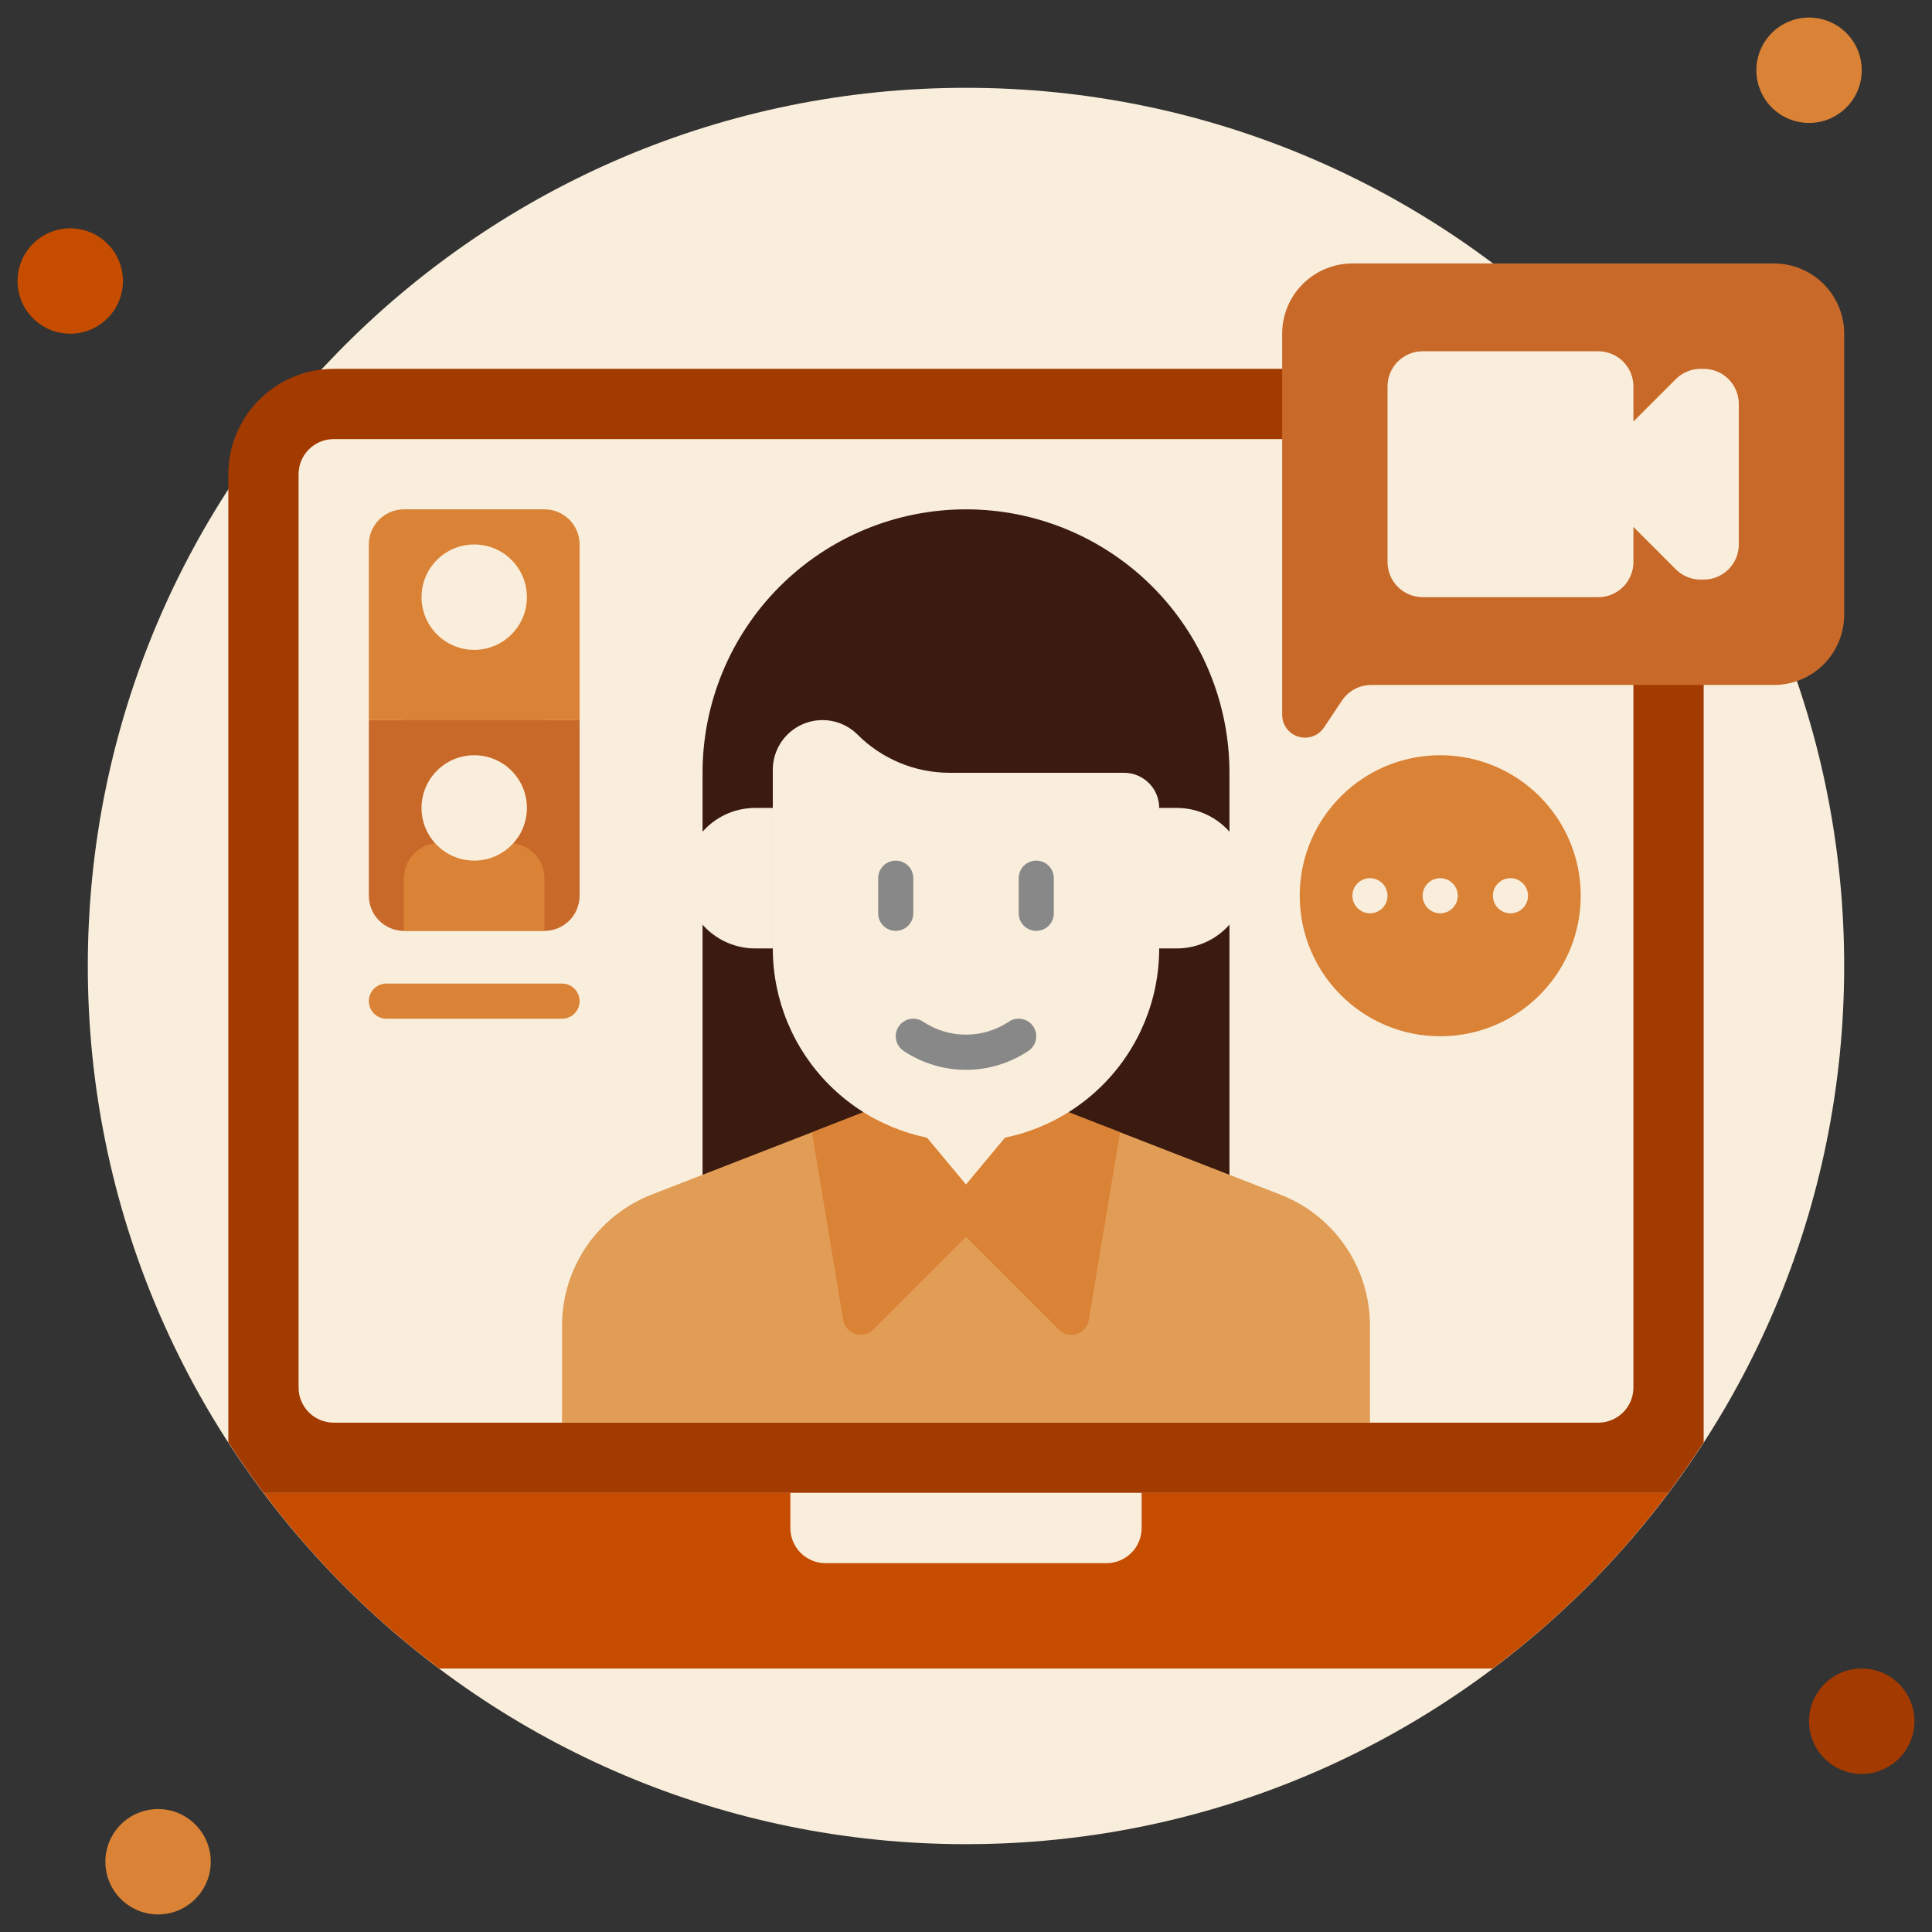
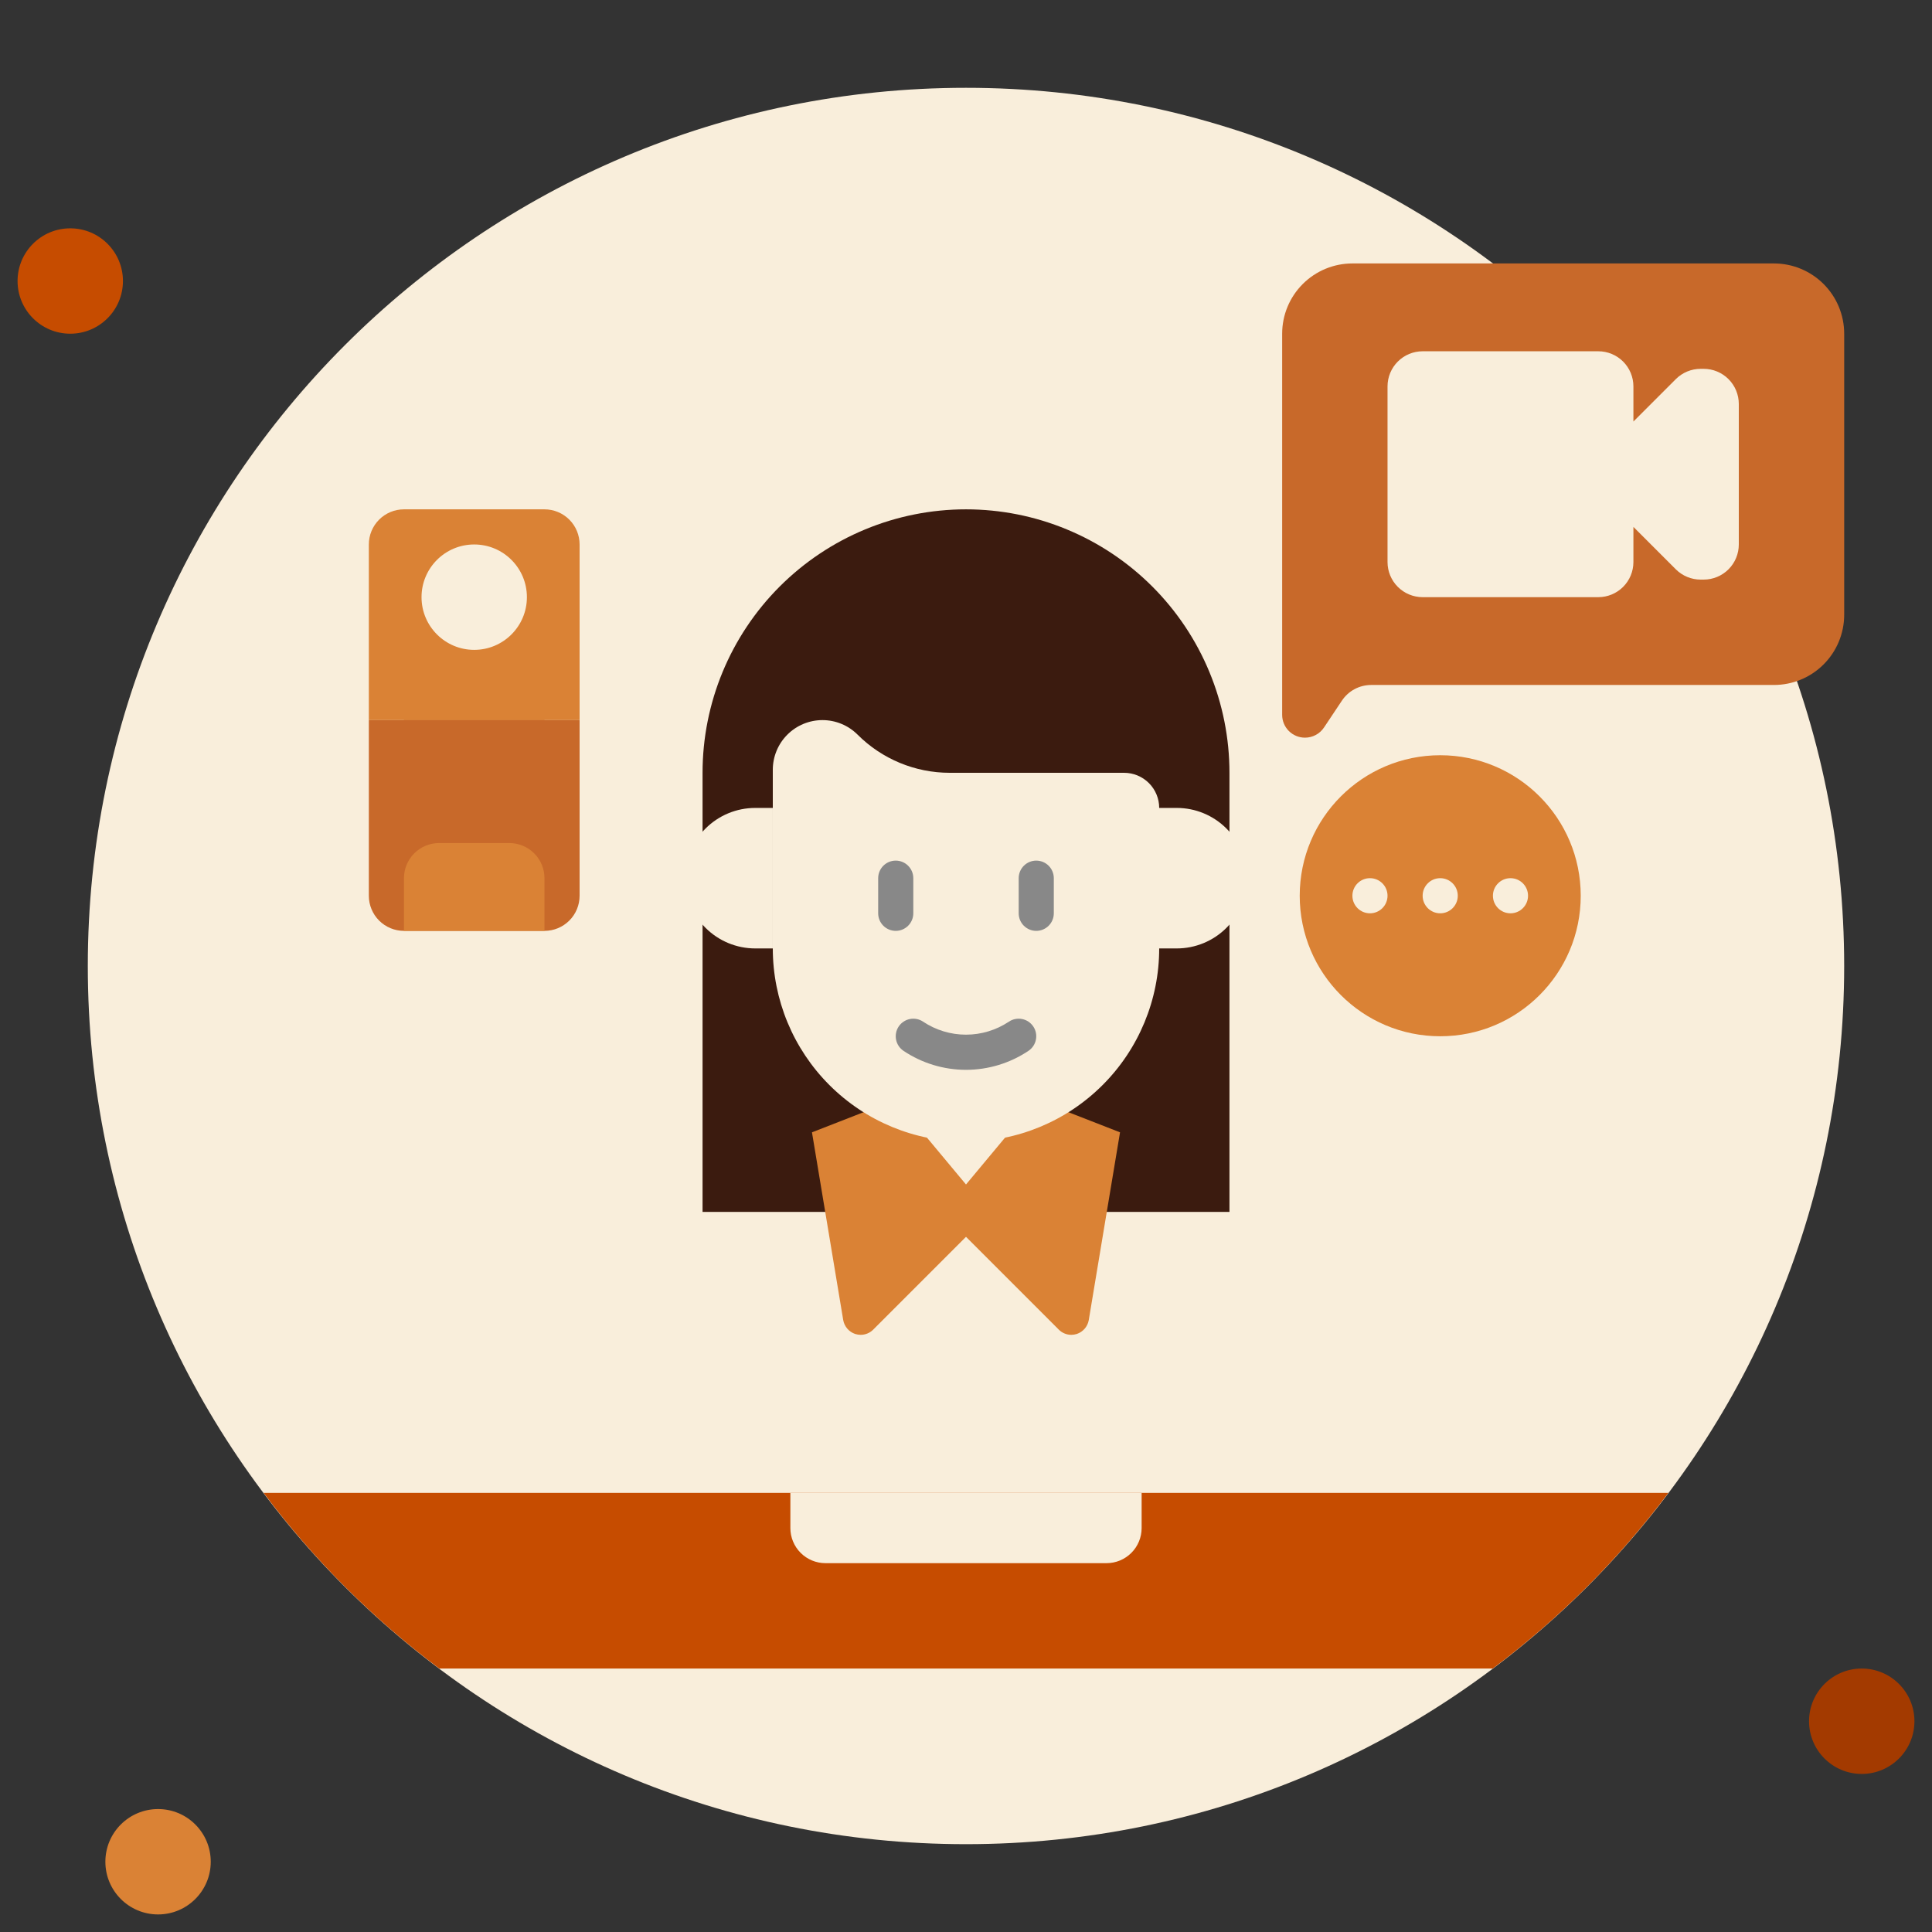
<svg xmlns="http://www.w3.org/2000/svg" width="120" height="120" viewBox="0 0 120 120" fill="none">
  <rect x="0" y="0" width="120" height="120" fill="#333333" stroke="none" />
  <path d="M59.999 114.545C90.124 114.545 114.545 90.124 114.545 60C114.545 29.875 90.124 5.454 59.999 5.454C29.875 5.454 5.454 29.875 5.454 60C5.454 90.124 29.875 114.545 59.999 114.545Z" fill="#F9EEDB" />
  <path d="M4.364 20.727C6.171 20.727 7.636 19.262 7.636 17.454C7.636 15.647 6.171 14.182 4.364 14.182C2.556 14.182 1.091 15.647 1.091 17.454C1.091 19.262 2.556 20.727 4.364 20.727Z" fill="#C64C00" />
-   <path d="M112.364 7.636C114.171 7.636 115.636 6.171 115.636 4.364C115.636 2.556 114.171 1.091 112.364 1.091C110.556 1.091 109.091 2.556 109.091 4.364C109.091 6.171 110.556 7.636 112.364 7.636Z" fill="#DA8235" />
  <path d="M115.636 110.182C117.443 110.182 118.909 108.716 118.909 106.909C118.909 105.101 117.443 103.636 115.636 103.636C113.829 103.636 112.363 105.101 112.363 106.909C112.363 108.716 113.829 110.182 115.636 110.182Z" fill="#A33A00" />
  <path d="M9.818 118.909C11.625 118.909 13.09 117.444 13.09 115.636C13.09 113.829 11.625 112.364 9.818 112.364C8.01 112.364 6.545 113.829 6.545 115.636C6.545 117.444 8.01 118.909 9.818 118.909Z" fill="#DA8235" />
  <path d="M103.625 92.727C100.525 96.863 96.852 100.537 92.716 103.636H27.283C23.147 100.537 19.474 96.863 16.374 92.727H103.625Z" fill="#C64C00" />
-   <path d="M105.818 29.454V89.585C105.12 90.662 104.389 91.709 103.625 92.727H16.374C15.611 91.709 14.88 90.662 14.182 89.585V29.454C14.183 27.849 14.774 26.301 15.842 25.102C16.909 23.904 18.38 23.139 19.974 22.953C20.224 22.922 20.476 22.907 20.727 22.909H99.273C99.524 22.907 99.776 22.922 100.025 22.953C101.62 23.139 103.09 23.904 104.158 25.102C105.226 26.301 105.817 27.849 105.818 29.454Z" fill="#A33A00" />
  <path d="M99.272 27.273H20.727C19.522 27.273 18.545 28.25 18.545 29.454V86.182C18.545 87.387 19.522 88.364 20.727 88.364H99.272C100.477 88.364 101.454 87.387 101.454 86.182V29.454C101.454 28.25 100.477 27.273 99.272 27.273Z" fill="#F9EEDB" />
  <path d="M60 31.636C62.149 31.636 64.277 32.059 66.262 32.882C68.248 33.704 70.052 34.91 71.571 36.429C73.091 37.949 74.296 39.752 75.118 41.738C75.941 43.723 76.364 45.851 76.364 48V75.273H43.637V48C43.637 43.66 45.361 39.498 48.429 36.429C51.498 33.36 55.66 31.636 60 31.636Z" fill="#3B1B0F" />
-   <path d="M85.091 82.334V88.364H34.909V82.334C34.909 80.576 35.44 78.858 36.433 77.406C37.426 75.955 38.834 74.837 40.473 74.199L54.545 68.727H65.455L79.527 74.199C81.166 74.837 82.575 75.955 83.567 77.406C84.56 78.858 85.091 80.576 85.091 82.334Z" fill="#E19D56" />
  <path d="M54.545 68.727H65.454V69.818C65.454 71.265 64.879 72.652 63.856 73.675C62.834 74.698 61.446 75.273 59.999 75.273C58.553 75.273 57.165 74.698 56.142 73.675C55.12 72.652 54.545 71.265 54.545 69.818V68.727Z" fill="#F9EEDB" />
  <path d="M65.454 68.727H64.036L60 73.571L55.964 68.727H54.545L50.433 70.331L52.374 81.993C52.409 82.19 52.496 82.374 52.627 82.526C52.758 82.677 52.926 82.791 53.116 82.855C53.226 82.889 53.34 82.907 53.454 82.909C53.744 82.91 54.023 82.796 54.229 82.593L60 76.822L65.771 82.593C65.977 82.796 66.255 82.91 66.545 82.909C66.66 82.907 66.774 82.889 66.883 82.855C67.073 82.791 67.242 82.677 67.373 82.526C67.503 82.374 67.591 82.19 67.625 81.993L69.567 70.331L65.454 68.727Z" fill="#DA8235" />
  <path d="M49.091 92.727H70.909V94.909C70.909 95.488 70.679 96.043 70.27 96.452C69.861 96.861 69.306 97.091 68.727 97.091H51.273C50.694 97.091 50.139 96.861 49.73 96.452C49.321 96.043 49.091 95.488 49.091 94.909V92.727Z" fill="#F9EEDB" />
  <path d="M60 70.909C56.817 70.909 53.765 69.645 51.515 67.394C49.264 65.144 48 62.092 48 58.909V47.812C48 47.407 48.08 47.006 48.235 46.632C48.39 46.258 48.617 45.917 48.904 45.631C49.19 45.344 49.53 45.117 49.904 44.962C50.279 44.807 50.68 44.727 51.085 44.727C51.49 44.727 51.892 44.807 52.266 44.962C52.64 45.117 52.98 45.344 53.267 45.631C54.784 47.148 56.841 48 58.986 48H69.818C70.397 48 70.952 48.23 71.361 48.639C71.77 49.048 72 49.603 72 50.182V58.909C72 62.092 70.736 65.144 68.485 67.394C66.235 69.645 63.183 70.909 60 70.909Z" fill="#F9EEDB" />
  <path d="M46.909 50.182H47.999V58.909H46.909C45.751 58.909 44.641 58.449 43.823 57.631C43.005 56.812 42.545 55.703 42.545 54.545C42.545 53.388 43.005 52.278 43.823 51.46C44.641 50.641 45.751 50.182 46.909 50.182Z" fill="#F9EEDB" />
  <path d="M73.091 58.909H72V50.182H73.091C74.248 50.182 75.358 50.641 76.176 51.46C76.994 52.278 77.454 53.388 77.454 54.545C77.454 55.703 76.994 56.812 76.176 57.631C75.358 58.449 74.248 58.909 73.091 58.909Z" fill="#F9EEDB" />
  <path d="M59.999 66.449C58.619 66.449 57.269 66.039 56.121 65.271C56.002 65.192 55.9 65.089 55.82 64.97C55.74 64.851 55.685 64.718 55.657 64.577C55.629 64.437 55.629 64.292 55.657 64.151C55.684 64.011 55.74 63.877 55.819 63.758C55.899 63.639 56.001 63.536 56.12 63.457C56.239 63.377 56.373 63.322 56.513 63.294C56.654 63.266 56.798 63.265 56.939 63.293C57.079 63.321 57.213 63.376 57.332 63.456C58.122 63.983 59.05 64.265 59.999 64.265C60.949 64.265 61.877 63.983 62.667 63.456C62.786 63.376 62.92 63.321 63.06 63.293C63.201 63.265 63.345 63.266 63.486 63.294C63.626 63.322 63.76 63.377 63.879 63.457C63.998 63.536 64.1 63.639 64.18 63.758C64.259 63.877 64.315 64.011 64.343 64.151C64.37 64.292 64.37 64.437 64.342 64.577C64.314 64.718 64.259 64.851 64.179 64.97C64.099 65.089 63.997 65.192 63.878 65.271C62.73 66.039 61.38 66.449 59.999 66.449Z" fill="#888888" />
  <path d="M55.636 57.818C55.346 57.818 55.069 57.703 54.864 57.498C54.66 57.294 54.545 57.016 54.545 56.727V54.545C54.545 54.256 54.66 53.978 54.864 53.774C55.069 53.569 55.346 53.454 55.636 53.454C55.925 53.454 56.203 53.569 56.407 53.774C56.612 53.978 56.727 54.256 56.727 54.545V56.727C56.727 57.016 56.612 57.294 56.407 57.498C56.203 57.703 55.925 57.818 55.636 57.818Z" fill="#888888" />
  <path d="M64.363 57.818C64.074 57.818 63.797 57.703 63.592 57.498C63.387 57.294 63.273 57.016 63.273 56.727V54.545C63.273 54.256 63.387 53.978 63.592 53.774C63.797 53.569 64.074 53.454 64.363 53.454C64.653 53.454 64.93 53.569 65.135 53.774C65.339 53.978 65.454 54.256 65.454 54.545V56.727C65.454 57.016 65.339 57.294 65.135 57.498C64.93 57.703 64.653 57.818 64.363 57.818Z" fill="#888888" />
  <path d="M84 16.363C82.843 16.363 81.733 16.823 80.915 17.642C80.097 18.46 79.637 19.57 79.637 20.727V44.4C79.637 44.776 79.786 45.137 80.052 45.403C80.318 45.669 80.679 45.818 81.055 45.818C81.289 45.818 81.519 45.76 81.725 45.65C81.932 45.539 82.108 45.38 82.237 45.185L83.349 43.517C83.549 43.218 83.819 42.972 84.136 42.803C84.454 42.633 84.808 42.545 85.168 42.545H110.182C111.339 42.545 112.449 42.086 113.268 41.267C114.086 40.449 114.546 39.339 114.546 38.182V20.727C114.546 19.57 114.086 18.46 113.268 17.642C112.449 16.823 111.339 16.363 110.182 16.363H84Z" fill="#C8692A" />
  <path d="M104.088 23.548L101.454 26.182V24C101.454 23.421 101.224 22.866 100.815 22.457C100.406 22.048 99.851 21.818 99.272 21.818H88.364C87.785 21.818 87.23 22.048 86.821 22.457C86.412 22.866 86.182 23.421 86.182 24V34.909C86.182 35.488 86.412 36.043 86.821 36.452C87.23 36.861 87.785 37.091 88.364 37.091H99.272C99.851 37.091 100.406 36.861 100.815 36.452C101.224 36.043 101.454 35.488 101.454 34.909V32.727L104.088 35.361C104.497 35.77 105.052 36 105.63 36H105.818C106.397 36 106.952 35.77 107.361 35.361C107.77 34.952 108 34.397 108 33.818V25.091C108 24.512 107.77 23.957 107.361 23.548C106.952 23.139 106.397 22.909 105.818 22.909H105.63C105.052 22.909 104.497 23.139 104.088 23.548Z" fill="#F9EEDB" />
  <path d="M89.455 64.364C94.275 64.364 98.182 60.456 98.182 55.636C98.182 50.816 94.275 46.909 89.455 46.909C84.635 46.909 80.728 50.816 80.728 55.636C80.728 60.456 84.635 64.364 89.455 64.364Z" fill="#DA8235" />
  <path d="M85.091 56.727C85.693 56.727 86.182 56.239 86.182 55.636C86.182 55.034 85.693 54.545 85.091 54.545C84.488 54.545 84 55.034 84 55.636C84 56.239 84.488 56.727 85.091 56.727Z" fill="#F9EEDB" />
  <path d="M89.454 56.727C90.057 56.727 90.545 56.239 90.545 55.636C90.545 55.034 90.057 54.545 89.454 54.545C88.852 54.545 88.363 55.034 88.363 55.636C88.363 56.239 88.852 56.727 89.454 56.727Z" fill="#F9EEDB" />
  <path d="M93.818 56.727C94.421 56.727 94.909 56.239 94.909 55.636C94.909 55.034 94.421 54.545 93.818 54.545C93.216 54.545 92.728 55.034 92.728 55.636C92.728 56.239 93.216 56.727 93.818 56.727Z" fill="#F9EEDB" />
  <path d="M25.091 31.636H33.818C34.397 31.636 34.952 31.866 35.361 32.275C35.77 32.684 36 33.239 36 33.818V44.727H22.909V33.818C22.909 33.239 23.139 32.684 23.548 32.275C23.957 31.866 24.512 31.636 25.091 31.636Z" fill="#DA8235" />
  <path d="M27.273 39.273H31.636C32.215 39.273 32.77 39.503 33.179 39.912C33.588 40.321 33.818 40.876 33.818 41.455V44.727H25.091V41.455C25.091 40.876 25.321 40.321 25.73 39.912C26.139 39.503 26.694 39.273 27.273 39.273Z" fill="#DA8235" />
  <path d="M29.454 40.364C31.262 40.364 32.727 38.898 32.727 37.091C32.727 35.283 31.262 33.818 29.454 33.818C27.647 33.818 26.182 35.283 26.182 37.091C26.182 38.898 27.647 40.364 29.454 40.364Z" fill="#F9EEDB" />
  <path d="M22.909 44.727H36V55.636C36 56.215 35.77 56.77 35.361 57.179C34.952 57.588 34.397 57.818 33.818 57.818H25.091C24.512 57.818 23.957 57.588 23.548 57.179C23.139 56.77 22.909 56.215 22.909 55.636V44.727Z" fill="#C8692A" />
  <path d="M27.273 52.364H31.636C32.215 52.364 32.77 52.593 33.179 53.003C33.588 53.412 33.818 53.967 33.818 54.545V57.818H25.091V54.545C25.091 53.967 25.321 53.412 25.73 53.003C26.139 52.593 26.694 52.364 27.273 52.364Z" fill="#DA8235" />
-   <path d="M29.454 53.454C31.262 53.454 32.727 51.989 32.727 50.182C32.727 48.374 31.262 46.909 29.454 46.909C27.647 46.909 26.182 48.374 26.182 50.182C26.182 51.989 27.647 53.454 29.454 53.454Z" fill="#F9EEDB" />
-   <path d="M34.909 61.091H24C23.398 61.091 22.909 61.579 22.909 62.182C22.909 62.784 23.398 63.273 24 63.273H34.909C35.512 63.273 36 62.784 36 62.182C36 61.579 35.512 61.091 34.909 61.091Z" fill="#DA8235" />
</svg>